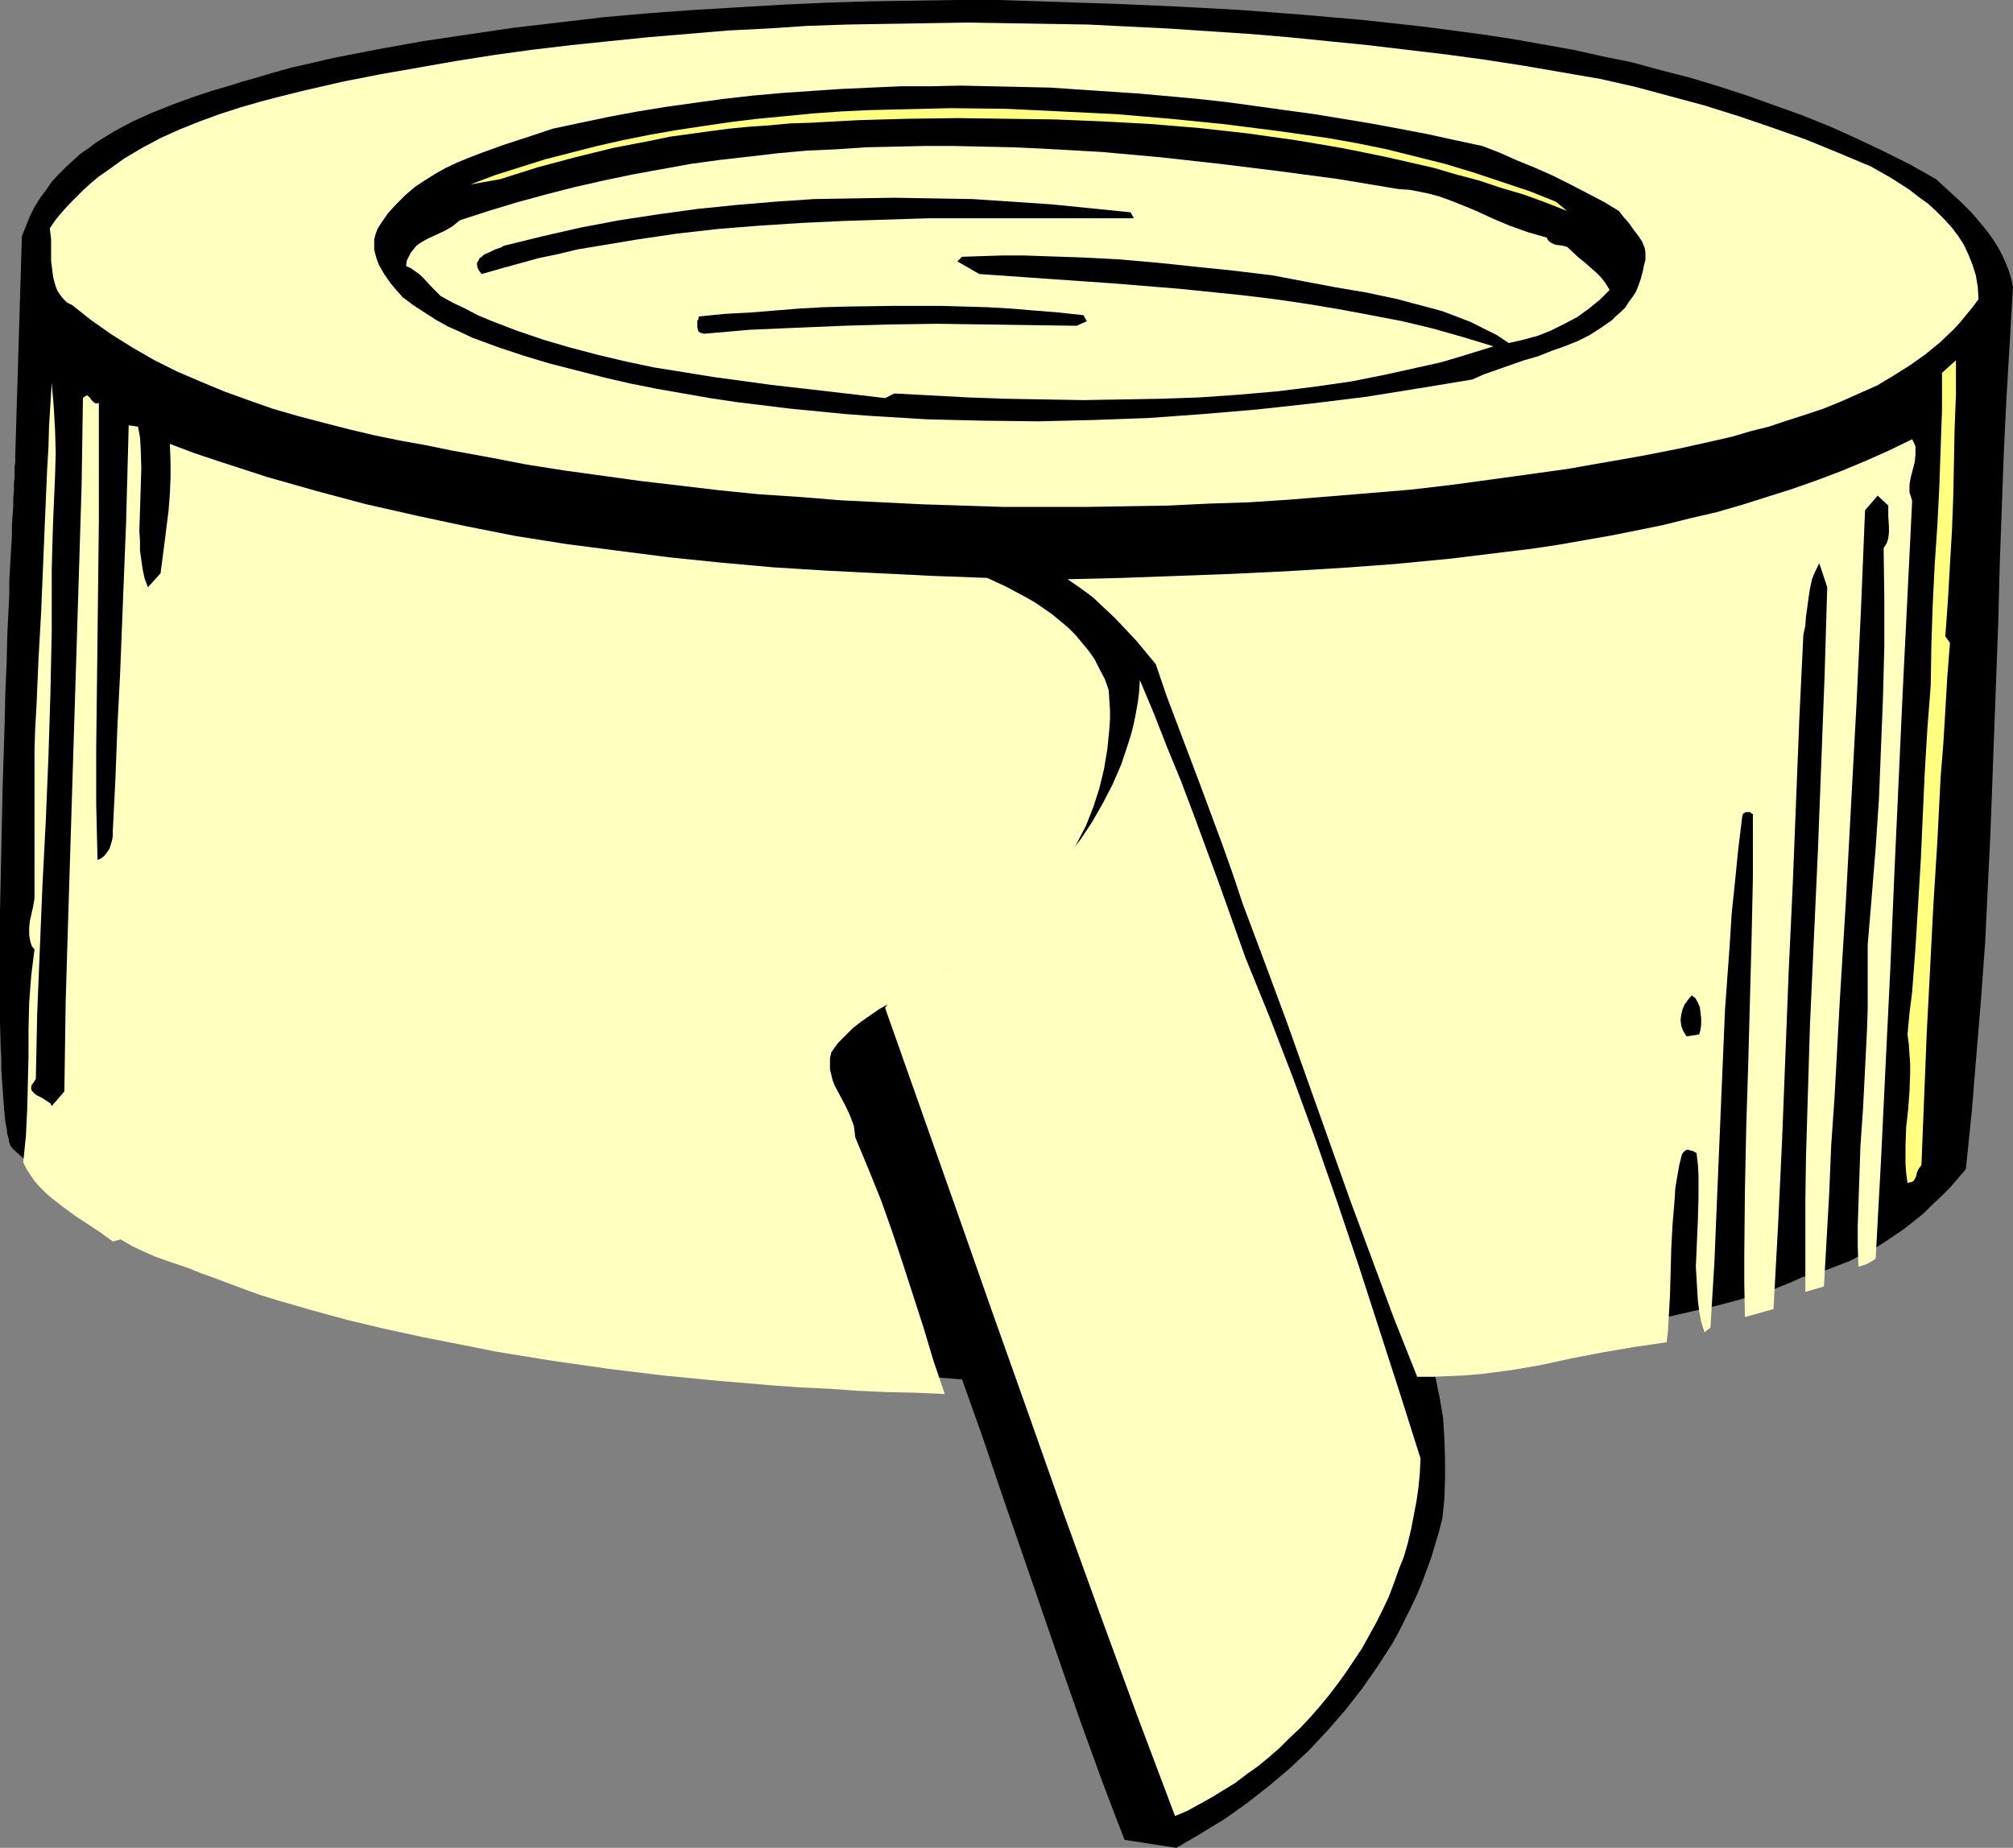
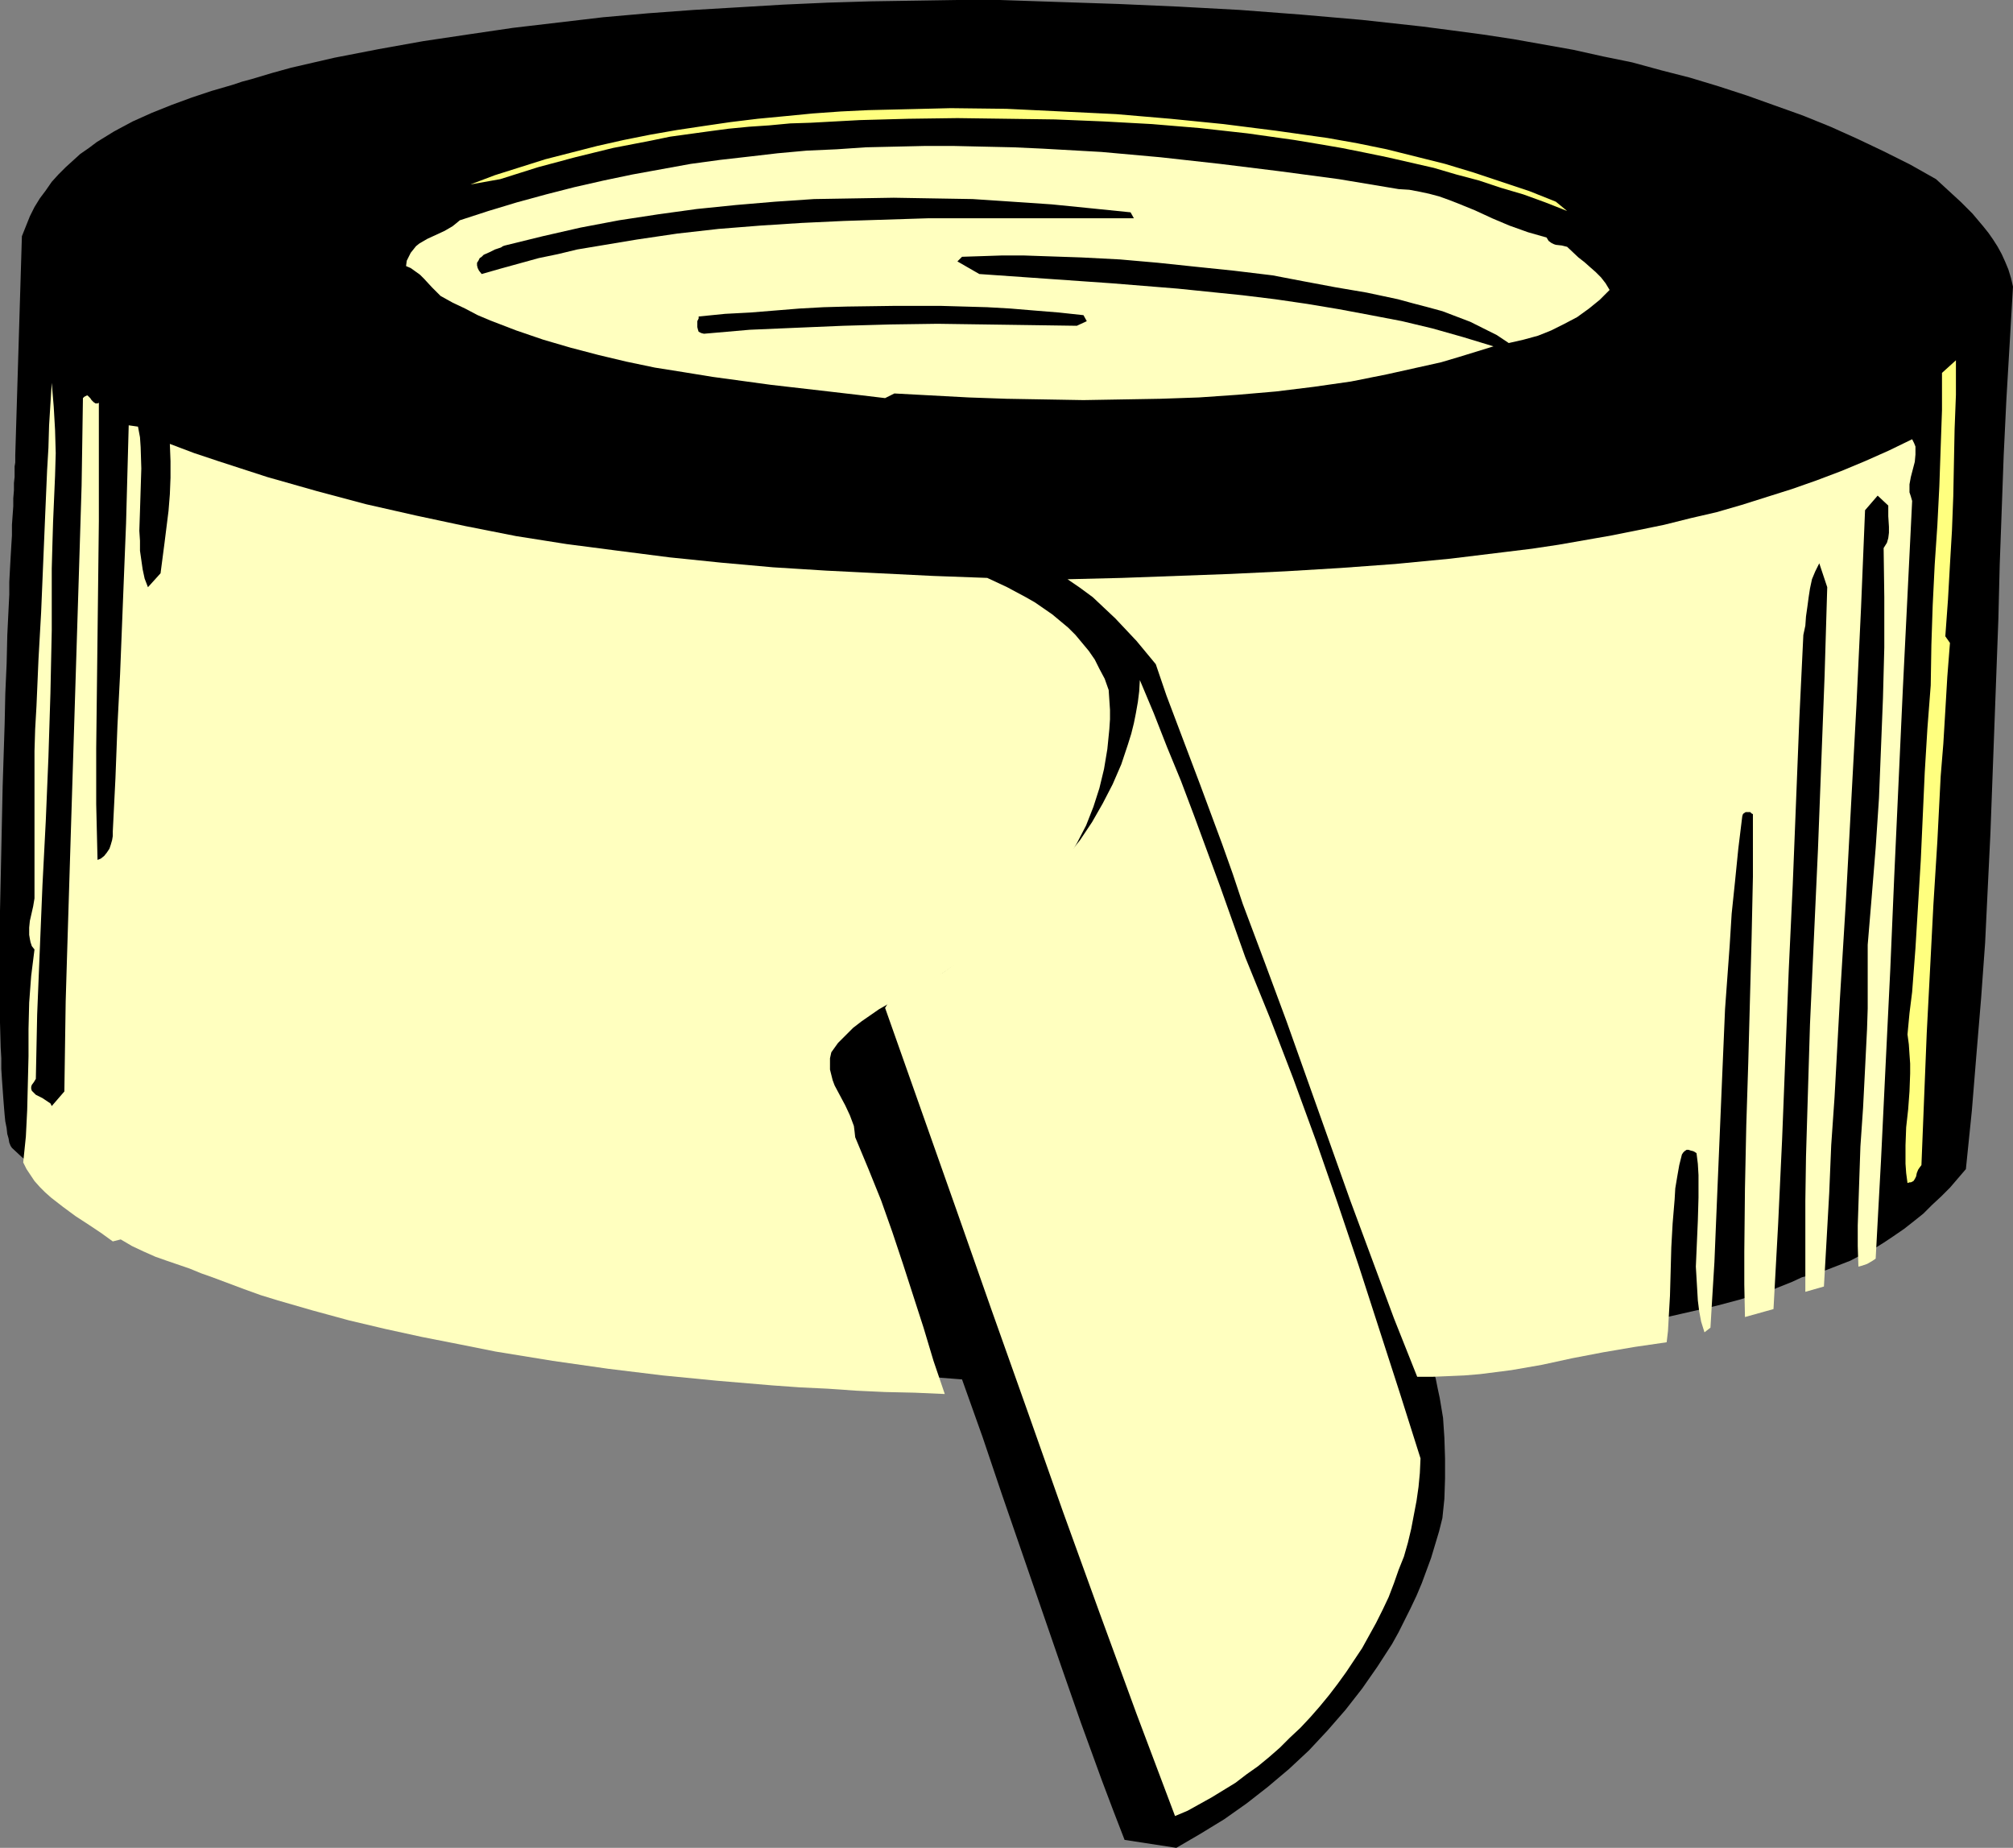
<svg xmlns="http://www.w3.org/2000/svg" xmlns:ns1="http://sodipodi.sourceforge.net/DTD/sodipodi-0.dtd" xmlns:ns2="http://www.inkscape.org/namespaces/inkscape" version="1.0" width="129.724mm" height="119.077mm" id="svg12" ns1:docname="Paper Roll 2.wmf">
  <rect width="100%" height="100%" fill="#808080" stroke="none" />
  <ns1:namedview id="namedview12" pagecolor="#ffffff" bordercolor="#000000" borderopacity="0.25" ns2:showpageshadow="2" ns2:pageopacity="0.0" ns2:pagecheckerboard="0" ns2:deskcolor="#d1d1d1" ns2:document-units="mm" />
  <defs id="defs1">
    <pattern id="WMFhbasepattern" patternUnits="userSpaceOnUse" width="6" height="6" x="0" y="0" />
  </defs>
  <path style="fill:#000000;fill-opacity:1;fill-rule:evenodd;stroke:none" d="m 243.531,0 14.382,0.485 14.544,0.485 14.706,0.646 14.867,0.808 14.867,1.131 14.867,1.293 14.706,1.616 7.434,0.97 7.272,0.97 7.434,1.131 7.272,1.293 7.272,1.293 7.272,1.616 7.11,1.454 7.11,1.939 6.949,1.778 6.949,2.101 6.949,2.262 6.787,2.424 6.787,2.424 6.787,2.747 6.464,2.909 6.464,3.07 6.464,3.232 6.302,3.555 5.979,5.494 2.909,2.909 2.586,3.07 1.293,1.616 1.131,1.616 1.131,1.778 0.97,1.778 0.808,1.778 0.808,1.939 0.646,2.101 0.485,2.101 -0.808,13.898 -0.808,13.736 -0.646,13.413 -0.485,13.413 -0.485,13.251 -0.323,13.09 -0.97,26.179 -0.97,26.179 -0.646,13.251 -0.646,13.413 -0.97,13.413 -1.131,13.574 -1.131,13.898 -1.454,14.221 -1.939,2.262 -1.939,2.262 -2.101,2.101 -2.262,2.101 -2.101,2.101 -2.424,1.939 -2.262,1.778 -2.586,1.778 -2.424,1.616 -2.586,1.616 -2.747,1.293 -2.747,1.454 -2.909,1.131 -2.909,1.131 -2.909,0.97 -3.07,0.808 -2.424,1.131 -2.424,0.97 -2.424,0.97 -2.747,0.808 -5.333,1.616 -5.494,1.454 -5.656,1.293 -5.656,1.293 -5.656,1.293 -5.494,1.454 -11.797,2.424 -11.797,2.262 -5.818,1.131 -5.979,0.97 -5.818,0.646 -5.979,0.646 0.646,2.101 0.646,2.262 0.485,2.424 0.485,2.262 0.808,4.848 0.323,4.848 0.162,5.01 v 4.848 l -0.162,5.01 -0.485,4.686 -0.808,3.232 -0.97,3.232 -0.97,3.232 -1.131,3.07 -1.131,3.07 -1.293,3.07 -1.454,3.07 -1.454,2.909 -1.454,2.909 -1.616,2.909 -1.778,2.747 -1.778,2.747 -3.717,5.333 -4.04,5.171 -4.363,5.01 -4.525,4.848 -4.848,4.525 -5.171,4.363 -5.171,4.04 -5.494,3.878 -5.818,3.555 -5.818,3.394 -12.605,-1.939 -2.747,-7.11 -2.747,-7.272 -5.171,-14.221 -4.848,-13.898 -4.848,-14.059 -9.534,-27.634 -4.686,-13.898 -5.01,-14.059 -14.544,-1.131 -14.544,-1.293 -14.382,-1.131 -14.221,-1.616 -14.221,-1.454 -14.059,-1.778 -14.059,-1.939 -13.898,-2.262 -2.101,-0.646 -2.101,-0.485 -9.373,-1.131 -2.101,-0.485 -1.939,-0.646 -13.574,-3.232 -13.574,-3.394 -6.787,-1.778 -6.626,-1.778 -6.626,-2.101 -6.626,-2.101 -6.464,-2.424 -6.302,-2.586 -5.979,-2.747 -5.979,-3.07 -2.909,-1.616 -2.747,-1.778 -2.747,-1.616 -2.747,-1.939 -2.586,-1.939 -2.586,-1.939 -2.586,-2.101 -2.424,-2.262 -0.323,-0.485 -0.323,-0.808 -0.162,-0.97 -0.323,-1.131 -0.162,-1.454 -0.323,-1.616 -0.162,-1.616 -0.162,-1.939 -0.162,-2.101 -0.162,-2.262 -0.162,-2.262 -0.162,-2.586 v -2.586 L 0.162,255.005 0,249.026 v -3.07 -3.232 -13.736 -7.11 l 0.162,-7.434 0.162,-7.595 0.323,-15.352 0.485,-15.19 0.162,-7.434 0.323,-7.272 0.162,-6.949 0.323,-6.626 0.162,-3.232 v -3.07 l 0.162,-3.07 0.162,-2.909 0.162,-2.747 0.162,-2.586 v -2.586 l 0.162,-2.262 0.162,-2.262 v -1.939 l 0.162,-1.939 v -1.778 l 0.162,-1.454 v -1.454 -1.131 l 0.162,-0.97 v -0.808 -0.646 -0.323 l 1.616,-53.328 0.97,-2.424 0.97,-2.424 1.131,-2.262 1.293,-2.101 1.454,-1.939 1.454,-2.101 1.616,-1.778 1.778,-1.778 1.778,-1.616 1.778,-1.616 2.101,-1.454 1.939,-1.454 4.202,-2.586 4.525,-2.424 4.686,-2.101 4.848,-1.939 4.848,-1.778 4.848,-1.616 5.01,-1.454 2.424,-0.808 2.424,-0.646 4.848,-1.454 L 70.942,16.483 81.446,14.059 92.273,11.958 103.101,10.019 113.928,8.403 124.917,6.787 135.905,5.494 146.894,4.202 157.883,3.232 168.872,2.424 179.861,1.778 190.688,1.131 201.515,0.646 212.181,0.323 222.846,0.162 233.189,0 Z" id="path1" />
-   <path style="fill:#ffffbf;fill-opacity:1;fill-rule:evenodd;stroke:none" d="m 455.711,40.562 4.848,2.747 4.525,2.909 2.262,1.778 2.262,1.616 1.939,1.778 1.939,1.939 1.778,1.939 1.616,2.101 1.454,2.262 1.131,2.424 0.97,2.424 0.808,2.586 0.485,2.909 0.162,2.909 -1.454,1.939 -1.454,1.778 -1.454,1.778 -1.616,1.778 -3.394,3.232 -3.555,2.909 -3.878,2.747 -3.878,2.424 -4.04,2.424 -4.363,1.939 -4.363,1.939 -4.363,1.778 -4.363,1.454 -4.525,1.454 -4.363,1.454 -4.525,1.131 -4.363,1.293 -4.202,0.97 -8.726,1.939 -9.05,1.778 -9.211,1.616 -9.211,1.616 -9.373,1.293 -9.373,1.293 -9.534,1.293 -9.696,1.131 -9.696,0.808 -9.858,0.808 -9.858,0.808 -9.858,0.646 -9.858,0.323 -10.019,0.485 -10.019,0.162 -9.858,0.162 h -10.019 -10.019 l -10.019,-0.323 -10.019,-0.323 -9.858,-0.485 -9.858,-0.485 -9.858,-0.808 -9.858,-0.646 -9.696,-0.97 -9.534,-1.131 -9.696,-1.131 -9.373,-1.293 -9.373,-1.293 -9.211,-1.454 -9.211,-1.778 -8.888,-1.616 -6.302,-1.293 -6.302,-1.131 -6.302,-1.293 -6.141,-1.454 -6.302,-1.616 -6.141,-1.616 -6.141,-1.778 -5.979,-2.101 -5.818,-2.101 -5.818,-2.424 -5.656,-2.424 -5.494,-2.747 -5.333,-3.07 -5.171,-3.232 -4.848,-3.394 -4.686,-3.717 -1.293,-0.646 -0.808,-0.808 -0.808,-0.97 -0.646,-0.97 -0.485,-1.131 -0.323,-1.131 -0.323,-1.293 -0.162,-1.293 -0.323,-2.586 V 60.762 58.176 l -0.323,-2.586 1.454,-2.101 1.616,-1.939 1.616,-1.778 1.778,-1.778 1.778,-1.778 1.778,-1.616 1.939,-1.616 2.101,-1.454 4.04,-2.909 4.363,-2.586 4.525,-2.424 4.686,-2.101 4.848,-1.939 4.848,-1.778 5.01,-1.616 5.01,-1.454 5.01,-1.293 5.171,-1.293 9.858,-2.262 9.05,-1.778 9.211,-1.616 9.211,-1.616 9.211,-1.454 9.373,-1.293 9.534,-1.131 9.373,-0.97 9.534,-0.97 9.696,-0.808 9.534,-0.808 9.696,-0.485 9.696,-0.646 9.696,-0.323 9.696,-0.162 9.858,-0.162 9.696,-0.162 9.858,0.162 9.696,0.162 9.858,0.162 9.696,0.485 9.858,0.485 9.696,0.646 9.696,0.646 9.696,0.808 9.696,0.97 9.696,0.97 9.534,1.131 9.534,1.131 9.534,1.293 9.373,1.454 9.373,1.616 9.373,1.616 8.565,1.939 8.403,2.262 8.403,2.262 8.242,2.586 8.08,2.747 8.242,2.909 7.918,3.232 z" id="path2" />
  <path style="fill:#000000;fill-opacity:1;fill-rule:evenodd;stroke:none" d="m 361.014,35.552 4.202,1.616 4.363,1.939 4.363,1.778 4.363,1.939 4.202,2.101 4.04,2.101 4.04,2.101 3.717,2.262 1.131,1.454 1.293,1.454 1.131,1.616 1.131,1.454 0.97,1.454 0.323,0.808 0.323,0.808 0.162,0.97 v 0.97 0.97 l -0.323,1.131 -0.323,1.616 -0.485,1.778 -0.485,1.454 -0.646,1.616 -0.808,1.293 -0.97,1.293 -0.808,1.293 -1.131,1.131 -1.131,0.97 -1.131,1.131 -2.586,1.778 -2.747,1.778 -2.909,1.454 -3.232,1.293 -3.232,1.131 -3.232,1.293 -3.394,0.97 -6.464,2.262 -3.232,1.131 -2.909,1.293 -12.766,2.101 -13.09,2.101 -13.09,1.616 -13.251,1.454 -13.251,1.131 -13.413,0.97 -13.413,0.485 -13.413,0.323 -13.574,-0.162 -13.413,-0.323 -13.413,-0.808 -6.626,-0.485 -6.626,-0.646 -6.626,-0.646 -6.626,-0.808 -6.626,-0.808 -6.464,-0.97 -6.464,-1.131 -6.464,-1.131 -6.464,-1.293 -6.302,-1.454 -13.251,-3.394 -6.464,-1.939 -6.302,-2.101 -3.07,-1.131 -3.07,-1.131 -3.07,-1.454 -2.909,-1.293 -2.909,-1.616 -2.747,-1.778 -2.747,-1.778 -2.586,-1.939 -1.454,-1.616 -1.616,-1.939 -1.454,-2.101 -1.293,-2.262 -0.485,-1.293 -0.323,-1.131 -0.323,-1.293 v -1.131 -1.293 l 0.323,-1.293 0.485,-1.293 0.808,-1.293 1.778,-2.586 2.101,-2.262 2.101,-2.101 2.262,-1.939 2.424,-1.616 2.586,-1.616 2.586,-1.454 2.747,-1.293 2.747,-1.131 2.909,-1.131 5.818,-2.101 5.979,-1.939 5.818,-1.939 6.787,-1.454 6.949,-1.454 6.949,-1.293 6.949,-1.131 6.949,-0.97 7.11,-0.97 7.11,-0.808 7.272,-0.646 7.11,-0.485 7.272,-0.485 7.11,-0.323 7.272,-0.323 h 7.272 l 7.272,-0.162 7.272,0.162 7.272,0.162 7.272,0.162 7.11,0.485 7.272,0.485 7.272,0.485 7.11,0.646 7.11,0.646 7.272,0.808 7.11,0.97 6.949,0.97 7.11,0.97 13.736,2.262 6.949,1.293 6.787,1.293 6.626,1.454 z" id="path3" />
  <path style="fill:#ffff7f;fill-opacity:1;fill-rule:evenodd;stroke:none" d="m 378.952,49.126 2.747,2.262 -5.333,-2.101 -5.333,-1.939 -5.494,-1.616 -5.333,-1.778 -5.494,-1.454 -5.494,-1.616 -5.656,-1.293 -5.656,-1.293 -5.494,-1.131 -5.656,-1.131 -5.656,-0.97 -5.818,-0.97 -11.474,-1.616 -11.635,-1.293 -11.635,-0.97 -11.797,-0.646 -11.797,-0.485 -11.797,-0.162 -11.958,-0.162 -11.958,0.162 -11.797,0.323 -11.958,0.646 -5.01,0.162 -5.171,0.485 -4.848,0.323 -5.01,0.485 -4.848,0.646 -4.686,0.646 -4.686,0.646 -4.686,0.97 -9.211,1.778 -9.211,2.262 -9.05,2.424 -9.211,2.909 -7.272,1.293 5.979,-2.262 6.141,-1.939 6.141,-1.939 6.302,-1.616 6.302,-1.616 6.464,-1.454 6.464,-1.293 6.464,-1.131 6.464,-0.97 6.626,-0.97 6.626,-0.808 6.787,-0.646 6.626,-0.646 6.787,-0.485 6.626,-0.323 6.787,-0.162 6.787,-0.162 6.626,-0.162 13.574,0.162 13.413,0.646 13.251,0.646 13.251,1.131 12.928,1.293 12.766,1.616 12.605,1.778 7.272,1.293 7.11,1.454 7.11,1.778 7.11,1.778 6.949,2.101 6.787,2.262 6.787,2.262 z" id="path4" />
  <path style="fill:#ffffbf;fill-opacity:1;fill-rule:evenodd;stroke:none" d="m 381.699,60.115 2.747,2.586 1.454,1.131 1.454,1.293 1.293,1.131 1.293,1.293 1.131,1.454 0.97,1.616 -2.424,2.424 -2.586,2.101 -2.909,2.101 -3.07,1.616 -3.232,1.616 -3.232,1.293 -3.555,0.97 -3.555,0.808 -2.909,-1.939 -3.232,-1.616 -3.232,-1.616 -3.394,-1.293 -3.394,-1.293 -3.555,-0.97 -3.717,-0.97 -3.555,-0.97 -7.595,-1.616 -7.595,-1.293 -7.757,-1.454 -7.595,-1.454 -9.373,-1.131 -9.373,-0.97 -9.211,-0.97 -9.211,-0.808 -9.373,-0.485 -9.534,-0.323 -4.686,-0.162 h -5.01 l -4.848,0.162 -5.01,0.162 -1.131,1.131 5.333,3.07 32.32,2.262 15.998,1.293 7.918,0.808 7.918,0.808 7.918,0.97 7.757,1.131 7.757,1.293 7.757,1.454 7.595,1.454 7.434,1.778 7.434,2.101 7.434,2.262 -4.202,1.293 -4.202,1.293 -4.363,1.293 -4.363,0.97 -4.363,0.97 -4.363,0.97 -8.888,1.778 -9.05,1.293 -9.211,1.131 -9.373,0.808 -9.373,0.646 -9.373,0.323 -9.373,0.162 -9.373,0.162 -9.373,-0.162 -9.373,-0.162 -9.211,-0.323 -9.05,-0.485 -9.05,-0.485 -2.262,1.131 -6.787,-0.808 -6.949,-0.808 -14.059,-1.616 -14.221,-1.939 -6.949,-1.131 -7.11,-1.131 -6.949,-1.454 -6.787,-1.616 -6.787,-1.778 -6.626,-1.939 -6.626,-2.262 -6.302,-2.424 -3.07,-1.293 -3.07,-1.616 -3.07,-1.454 -2.909,-1.616 -2.101,-2.101 -1.939,-2.101 -0.97,-0.97 -1.131,-0.808 -1.131,-0.808 -1.131,-0.485 0.162,-1.293 0.485,-0.97 0.485,-0.97 0.646,-0.808 0.646,-0.808 0.808,-0.646 1.939,-1.131 2.101,-0.97 2.101,-0.97 1.939,-1.131 0.808,-0.646 0.97,-0.808 6.949,-2.262 6.949,-2.101 7.11,-1.939 6.949,-1.778 7.11,-1.616 6.949,-1.454 7.11,-1.293 7.11,-1.293 7.11,-0.97 7.11,-0.808 6.949,-0.808 7.11,-0.646 7.272,-0.323 7.11,-0.485 7.11,-0.162 7.11,-0.162 h 7.272 l 7.11,0.162 7.272,0.162 7.11,0.323 14.382,0.808 14.382,1.293 14.544,1.616 14.382,1.778 14.544,1.939 14.544,2.424 2.586,0.162 2.586,0.485 2.262,0.485 2.424,0.646 2.262,0.808 2.101,0.808 4.363,1.778 4.202,1.939 4.202,1.778 4.525,1.616 2.262,0.646 2.262,0.646 0.485,0.808 0.646,0.485 0.646,0.323 0.485,0.162 1.454,0.162 0.646,0.162 z" id="path5" />
  <path style="fill:#000000;fill-opacity:1;fill-rule:evenodd;stroke:none" d="m 275.366,51.712 0.808,1.454 h -9.858 -10.019 -20.2 -10.181 l -10.181,0.323 -10.181,0.323 -10.342,0.485 -10.019,0.646 -10.181,0.808 -10.019,1.131 -9.858,1.454 -9.696,1.616 -4.848,0.808 -4.686,1.131 -4.686,0.97 -4.686,1.293 -4.686,1.293 -4.525,1.293 -0.646,-0.808 -0.323,-0.646 -0.162,-0.646 v -0.646 l 0.323,-0.485 0.323,-0.646 0.485,-0.323 0.485,-0.485 1.454,-0.646 1.293,-0.646 1.454,-0.485 0.485,-0.323 0.485,-0.162 9.211,-2.262 9.211,-2.101 9.373,-1.778 9.534,-1.454 9.373,-1.293 9.534,-0.97 9.534,-0.808 9.534,-0.646 9.696,-0.162 9.696,-0.162 9.534,0.162 9.696,0.162 9.696,0.646 9.534,0.646 9.696,0.97 z" id="path6" />
  <path style="fill:#000000;fill-opacity:1;fill-rule:evenodd;stroke:none" d="m 264.7,78.214 -2.424,1.131 -11.15,-0.162 -11.312,-0.162 -11.474,-0.162 -11.474,0.162 -11.474,0.323 -11.474,0.485 -11.312,0.485 -11.15,0.97 -0.646,-0.162 -0.646,-0.323 -0.162,-0.485 -0.162,-0.646 v -1.454 l 0.323,-0.646 v -0.485 l 6.464,-0.646 6.141,-0.323 5.979,-0.485 5.979,-0.485 5.818,-0.323 5.818,-0.162 11.474,-0.162 h 11.312 l 5.656,0.162 5.656,0.162 5.656,0.323 5.818,0.485 5.979,0.485 5.979,0.646 z" id="path7" />
  <path style="fill:#ffffbf;fill-opacity:1;fill-rule:evenodd;stroke:none" d="m 12.605,138.491 v 15.029 l -0.323,15.352 -0.485,15.514 -0.646,15.514 -0.808,15.675 -0.646,15.675 -0.646,15.837 -0.323,15.675 -0.485,0.808 -0.485,0.646 -0.162,0.485 v 0.485 l 0.162,0.485 0.323,0.323 0.646,0.646 0.97,0.485 0.646,0.323 0.485,0.323 0.97,0.646 0.485,0.323 0.323,0.646 3.07,-3.555 0.162,-11.15 0.162,-10.827 0.323,-10.827 0.323,-10.504 0.646,-21.008 1.293,-41.531 0.646,-20.685 0.646,-21.008 0.162,-10.504 0.162,-10.827 0.323,-0.323 0.323,-0.162 0.323,-0.162 h 0.162 l 0.323,0.323 0.323,0.323 0.323,0.485 0.485,0.485 0.485,0.323 h 0.485 l 0.323,-0.162 v 14.544 14.221 l -0.162,14.059 -0.162,13.898 -0.162,13.736 -0.162,13.736 v 13.574 l 0.323,13.574 0.808,-0.323 0.808,-0.646 0.646,-0.808 0.646,-0.97 0.323,-0.97 0.323,-1.131 0.162,-0.97 v -1.131 l 0.646,-12.928 0.485,-12.766 0.646,-12.605 0.485,-12.282 0.485,-12.282 0.485,-12.12 0.646,-23.917 2.262,0.323 0.485,2.586 0.162,2.424 0.162,5.171 -0.162,5.171 -0.162,5.171 -0.162,4.848 0.162,2.424 v 2.424 l 0.323,2.262 0.323,2.262 0.485,2.262 0.808,2.101 3.07,-3.394 0.485,-3.717 0.485,-3.717 0.485,-3.878 0.485,-3.878 0.323,-4.04 0.162,-4.04 v -4.04 l -0.162,-4.202 5.979,2.262 5.818,1.939 11.958,3.878 11.958,3.394 12.12,3.232 12.12,2.747 12.12,2.586 12.282,2.424 12.282,1.939 12.443,1.616 12.605,1.616 12.605,1.293 12.605,1.131 12.928,0.808 12.928,0.646 13.09,0.646 13.251,0.485 4.848,2.262 4.525,2.424 2.262,1.293 2.101,1.454 2.101,1.454 1.939,1.616 1.939,1.616 1.778,1.778 1.616,1.939 1.616,1.939 1.454,2.101 1.131,2.262 1.293,2.424 0.97,2.747 0.162,2.424 0.162,2.424 v 2.262 l -0.162,2.424 -0.485,4.848 -0.808,4.848 -1.131,4.686 -1.454,4.525 -1.778,4.525 -2.262,4.363 -2.424,4.202 -2.747,4.04 -2.909,3.717 -3.232,3.717 -3.394,3.232 -1.778,1.616 -1.939,1.454 -1.939,1.293 -1.939,1.293 -2.101,1.293 -1.939,1.131 -1.939,1.616 -2.101,1.454 -2.101,1.454 -2.101,1.293 -4.525,2.424 -4.525,2.586 -4.525,2.586 -2.101,1.454 -2.101,1.454 -2.101,1.616 -1.778,1.778 -1.939,1.939 -1.616,2.262 -0.323,1.454 v 1.293 1.454 l 0.323,1.293 0.323,1.293 0.485,1.293 1.293,2.424 1.293,2.424 1.131,2.424 0.485,1.293 0.485,1.293 0.162,1.293 0.162,1.454 3.232,7.757 3.07,7.595 2.747,7.757 2.586,7.757 5.01,15.514 2.424,8.08 2.747,8.08 -7.272,-0.323 -7.272,-0.162 -6.949,-0.323 -6.949,-0.485 -6.787,-0.323 -6.787,-0.485 -13.413,-1.131 -13.251,-1.293 -13.251,-1.616 -13.574,-1.939 -6.949,-1.131 -6.949,-1.131 -8.888,-1.778 -9.05,-1.778 -8.888,-1.939 -8.888,-2.101 -8.888,-2.424 -8.403,-2.424 -4.202,-1.293 -4.04,-1.454 -3.878,-1.454 -3.878,-1.454 -2.747,-0.97 -2.747,-1.131 -5.656,-1.939 -2.747,-0.97 -2.909,-1.293 -2.747,-1.293 -2.747,-1.616 -1.939,0.485 -2.909,-2.101 -2.909,-1.939 -3.232,-2.101 -3.07,-2.262 -2.909,-2.262 -1.454,-1.293 -1.293,-1.293 -1.293,-1.454 -0.97,-1.454 -0.97,-1.454 -0.808,-1.616 0.646,-6.302 0.323,-6.464 0.323,-13.09 v -6.626 l 0.162,-6.464 0.485,-6.464 0.808,-6.464 -0.646,-0.808 -0.323,-0.97 -0.162,-0.808 -0.162,-0.97 v -1.778 l 0.162,-1.616 0.808,-3.555 0.323,-1.939 v -2.101 -33.774 l 0.162,-5.333 0.323,-5.656 0.485,-11.312 0.646,-11.474 0.485,-11.635 0.485,-11.635 0.485,-11.312 0.323,-5.494 0.162,-5.494 0.323,-5.171 0.323,-5.171 0.485,5.818 0.323,5.656 0.162,5.656 -0.162,5.494 -0.485,11.312 -0.162,5.494 z" id="path8" />
  <path style="fill:#ffff7f;fill-opacity:1;fill-rule:evenodd;stroke:none" d="m 473.811,154.974 1.131,1.616 -0.646,8.242 -0.485,8.242 -0.485,8.08 -0.646,7.918 -0.808,15.837 -0.97,15.514 -0.808,15.675 -0.808,15.514 -0.646,15.998 -0.323,8.08 -0.323,8.08 -0.485,0.646 -0.323,0.485 -0.323,0.808 -0.162,0.808 -0.323,0.646 -0.323,0.485 -0.646,0.323 h -0.323 l -0.485,0.162 -0.323,-2.424 -0.162,-2.262 v -2.262 -2.262 l 0.162,-4.363 0.485,-4.363 0.323,-4.363 0.162,-4.363 v -2.424 l -0.162,-2.262 -0.162,-2.424 -0.323,-2.424 0.485,-5.171 0.646,-5.171 0.808,-10.666 0.646,-10.666 0.646,-10.666 0.97,-21.493 0.646,-10.666 0.808,-10.504 0.162,-9.858 0.323,-9.696 0.485,-9.858 0.646,-9.534 0.485,-9.534 0.323,-9.373 0.323,-9.211 v -9.05 l 3.394,-3.07 v 8.403 l -0.323,8.403 -0.323,16.322 -0.323,8.403 -0.485,8.242 -0.485,8.565 z" id="path9" />
  <path style="fill:#ffffbf;fill-opacity:1;fill-rule:evenodd;stroke:none" d="m 465.731,122.008 -1.131,22.947 -1.131,22.786 -2.101,45.733 -0.97,22.786 -1.131,23.109 -1.131,23.432 -0.646,11.797 -0.646,11.958 -0.97,0.646 -1.131,0.646 -0.97,0.323 -0.485,0.162 -0.646,0.162 -0.162,-5.01 v -5.01 l 0.323,-9.696 0.323,-9.534 0.646,-9.373 0.485,-9.534 0.485,-9.696 0.162,-5.01 v -5.01 -10.504 l 0.97,-11.635 0.97,-11.958 0.808,-12.12 0.485,-12.12 0.485,-12.282 0.323,-12.282 v -12.282 l -0.162,-11.958 0.808,-1.293 0.323,-1.131 0.162,-1.293 v -1.454 l -0.162,-2.586 v -1.293 -1.293 l -2.586,-2.424 -3.07,3.555 -0.97,23.594 -1.131,23.917 -2.586,47.995 -1.454,23.755 -1.293,23.755 -0.808,11.635 -0.485,11.635 -0.646,11.474 -0.646,11.312 -4.525,1.293 v -11.15 -10.989 l 0.162,-10.827 0.323,-10.827 0.646,-21.331 0.97,-21.331 0.97,-21.17 0.808,-21.17 0.808,-21.17 0.323,-10.827 0.323,-10.827 -1.939,-5.818 -0.97,1.939 -0.808,1.939 -0.485,2.262 -0.323,2.101 -0.323,2.424 -0.323,2.262 -0.162,2.262 -0.485,2.262 -0.97,20.2 -0.808,20.362 -0.808,20.362 -0.97,20.685 -1.616,41.208 -0.97,20.685 -1.131,20.685 -6.949,1.939 -0.162,-7.918 v -7.918 l 0.162,-15.514 0.323,-15.352 0.485,-15.352 0.808,-30.219 0.323,-15.029 V 198.283 l -0.323,-0.162 -0.323,-0.323 h -0.808 -0.323 l -0.485,0.323 -0.162,0.162 -0.162,0.485 -0.97,7.918 -0.808,8.08 -0.808,7.757 -0.485,7.757 -1.131,15.514 -0.646,15.19 -0.646,15.352 -0.646,15.352 -0.323,7.757 -0.323,7.918 -0.485,7.918 -0.485,8.08 -1.454,1.131 -0.808,-2.586 -0.485,-2.586 -0.323,-2.586 -0.162,-2.747 -0.162,-2.747 -0.162,-2.747 0.485,-11.15 0.162,-5.656 v -5.494 l -0.162,-2.747 -0.323,-2.586 -0.485,-0.323 -0.323,-0.162 -0.646,-0.162 -0.485,-0.162 h -0.485 l -0.485,0.323 -0.323,0.323 -0.323,0.485 -0.646,2.586 -0.485,2.747 -0.485,2.909 -0.162,2.747 -0.485,5.818 -0.323,5.818 -0.162,5.979 -0.162,5.818 -0.323,5.656 -0.162,2.909 -0.323,2.747 -7.757,1.131 -7.595,1.293 -7.595,1.454 -7.434,1.616 -7.434,1.293 -7.595,0.97 -3.878,0.323 -3.717,0.162 -3.878,0.162 h -3.878 l -5.656,-14.221 -5.333,-14.382 -5.333,-14.382 -5.171,-14.544 -10.342,-29.088 -5.333,-14.382 -5.333,-14.221 -2.424,-7.272 -2.586,-7.272 -5.333,-14.382 -2.747,-7.272 -2.747,-7.272 -2.747,-7.272 -2.586,-7.595 -4.686,-5.656 -2.586,-2.747 -2.586,-2.747 -2.747,-2.586 -2.747,-2.586 -3.07,-2.262 -3.07,-2.101 13.251,-0.323 13.251,-0.485 13.251,-0.485 13.413,-0.646 13.413,-0.808 13.251,-0.97 13.413,-1.293 13.251,-1.616 6.626,-0.808 6.464,-0.97 6.464,-1.131 6.464,-1.131 6.464,-1.293 6.302,-1.293 6.464,-1.616 6.302,-1.454 6.141,-1.778 6.141,-1.939 6.141,-1.939 5.979,-2.101 5.979,-2.262 5.818,-2.424 5.818,-2.586 5.656,-2.747 0.485,0.97 0.323,0.808 v 0.97 0.97 l -0.162,1.778 -0.97,3.717 -0.323,1.778 v 0.97 0.97 l 0.323,0.97 z" id="path10" />
  <path style="fill:#ffffbf;fill-opacity:1;fill-rule:evenodd;stroke:none" d="m 303.323,233.189 5.979,14.706 5.656,14.706 5.494,15.029 5.333,15.352 5.171,15.352 5.01,15.514 5.01,15.514 5.01,15.837 -0.162,3.555 -0.323,3.394 -0.485,3.394 -0.646,3.394 -0.646,3.394 -0.808,3.394 -0.97,3.394 -1.293,3.232 -1.131,3.232 -1.293,3.394 -1.454,3.07 -1.616,3.232 -3.394,6.141 -1.939,2.909 -1.939,2.909 -2.101,2.909 -2.101,2.747 -2.262,2.747 -2.262,2.586 -2.424,2.586 -2.586,2.424 -2.424,2.424 -2.586,2.262 -2.747,2.262 -2.747,1.939 -2.747,2.101 -2.909,1.778 -2.909,1.778 -2.909,1.616 -2.909,1.616 -3.07,1.293 -9.373,-24.886 -9.05,-24.725 -8.888,-24.563 -8.726,-24.725 -8.726,-24.563 -8.565,-24.402 -17.291,-48.965 0.808,-1.293 1.131,-1.131 0.97,-0.808 1.131,-0.808 1.293,-0.808 1.131,-0.485 5.171,-2.101 2.424,-1.131 1.131,-0.808 1.131,-0.808 1.131,-0.97 0.97,-1.131 3.878,-2.909 3.878,-3.232 3.878,-3.232 3.878,-3.555 3.555,-3.717 3.555,-3.878 3.232,-4.04 3.232,-4.04 2.909,-4.363 2.586,-4.525 2.424,-4.686 2.101,-4.848 0.808,-2.424 0.808,-2.424 0.808,-2.586 0.646,-2.586 0.485,-2.424 0.485,-2.747 0.323,-2.586 0.162,-2.747 3.394,8.08 3.232,8.242 3.394,8.242 3.232,8.565 6.302,17.13 z" id="path11" />
-   <path style="fill:#000000;fill-opacity:1;fill-rule:evenodd;stroke:none" d="m 413.857,251.935 -3.07,0.485 -0.808,-1.293 -0.485,-1.293 -0.162,-1.454 0.162,-1.293 0.323,-1.293 0.485,-1.131 0.808,-1.131 0.97,-1.131 0.323,0.323 0.485,0.323 0.646,1.131 0.485,1.131 0.162,1.293 0.162,1.454 v 1.454 l -0.162,1.293 z" id="path12" />
</svg>